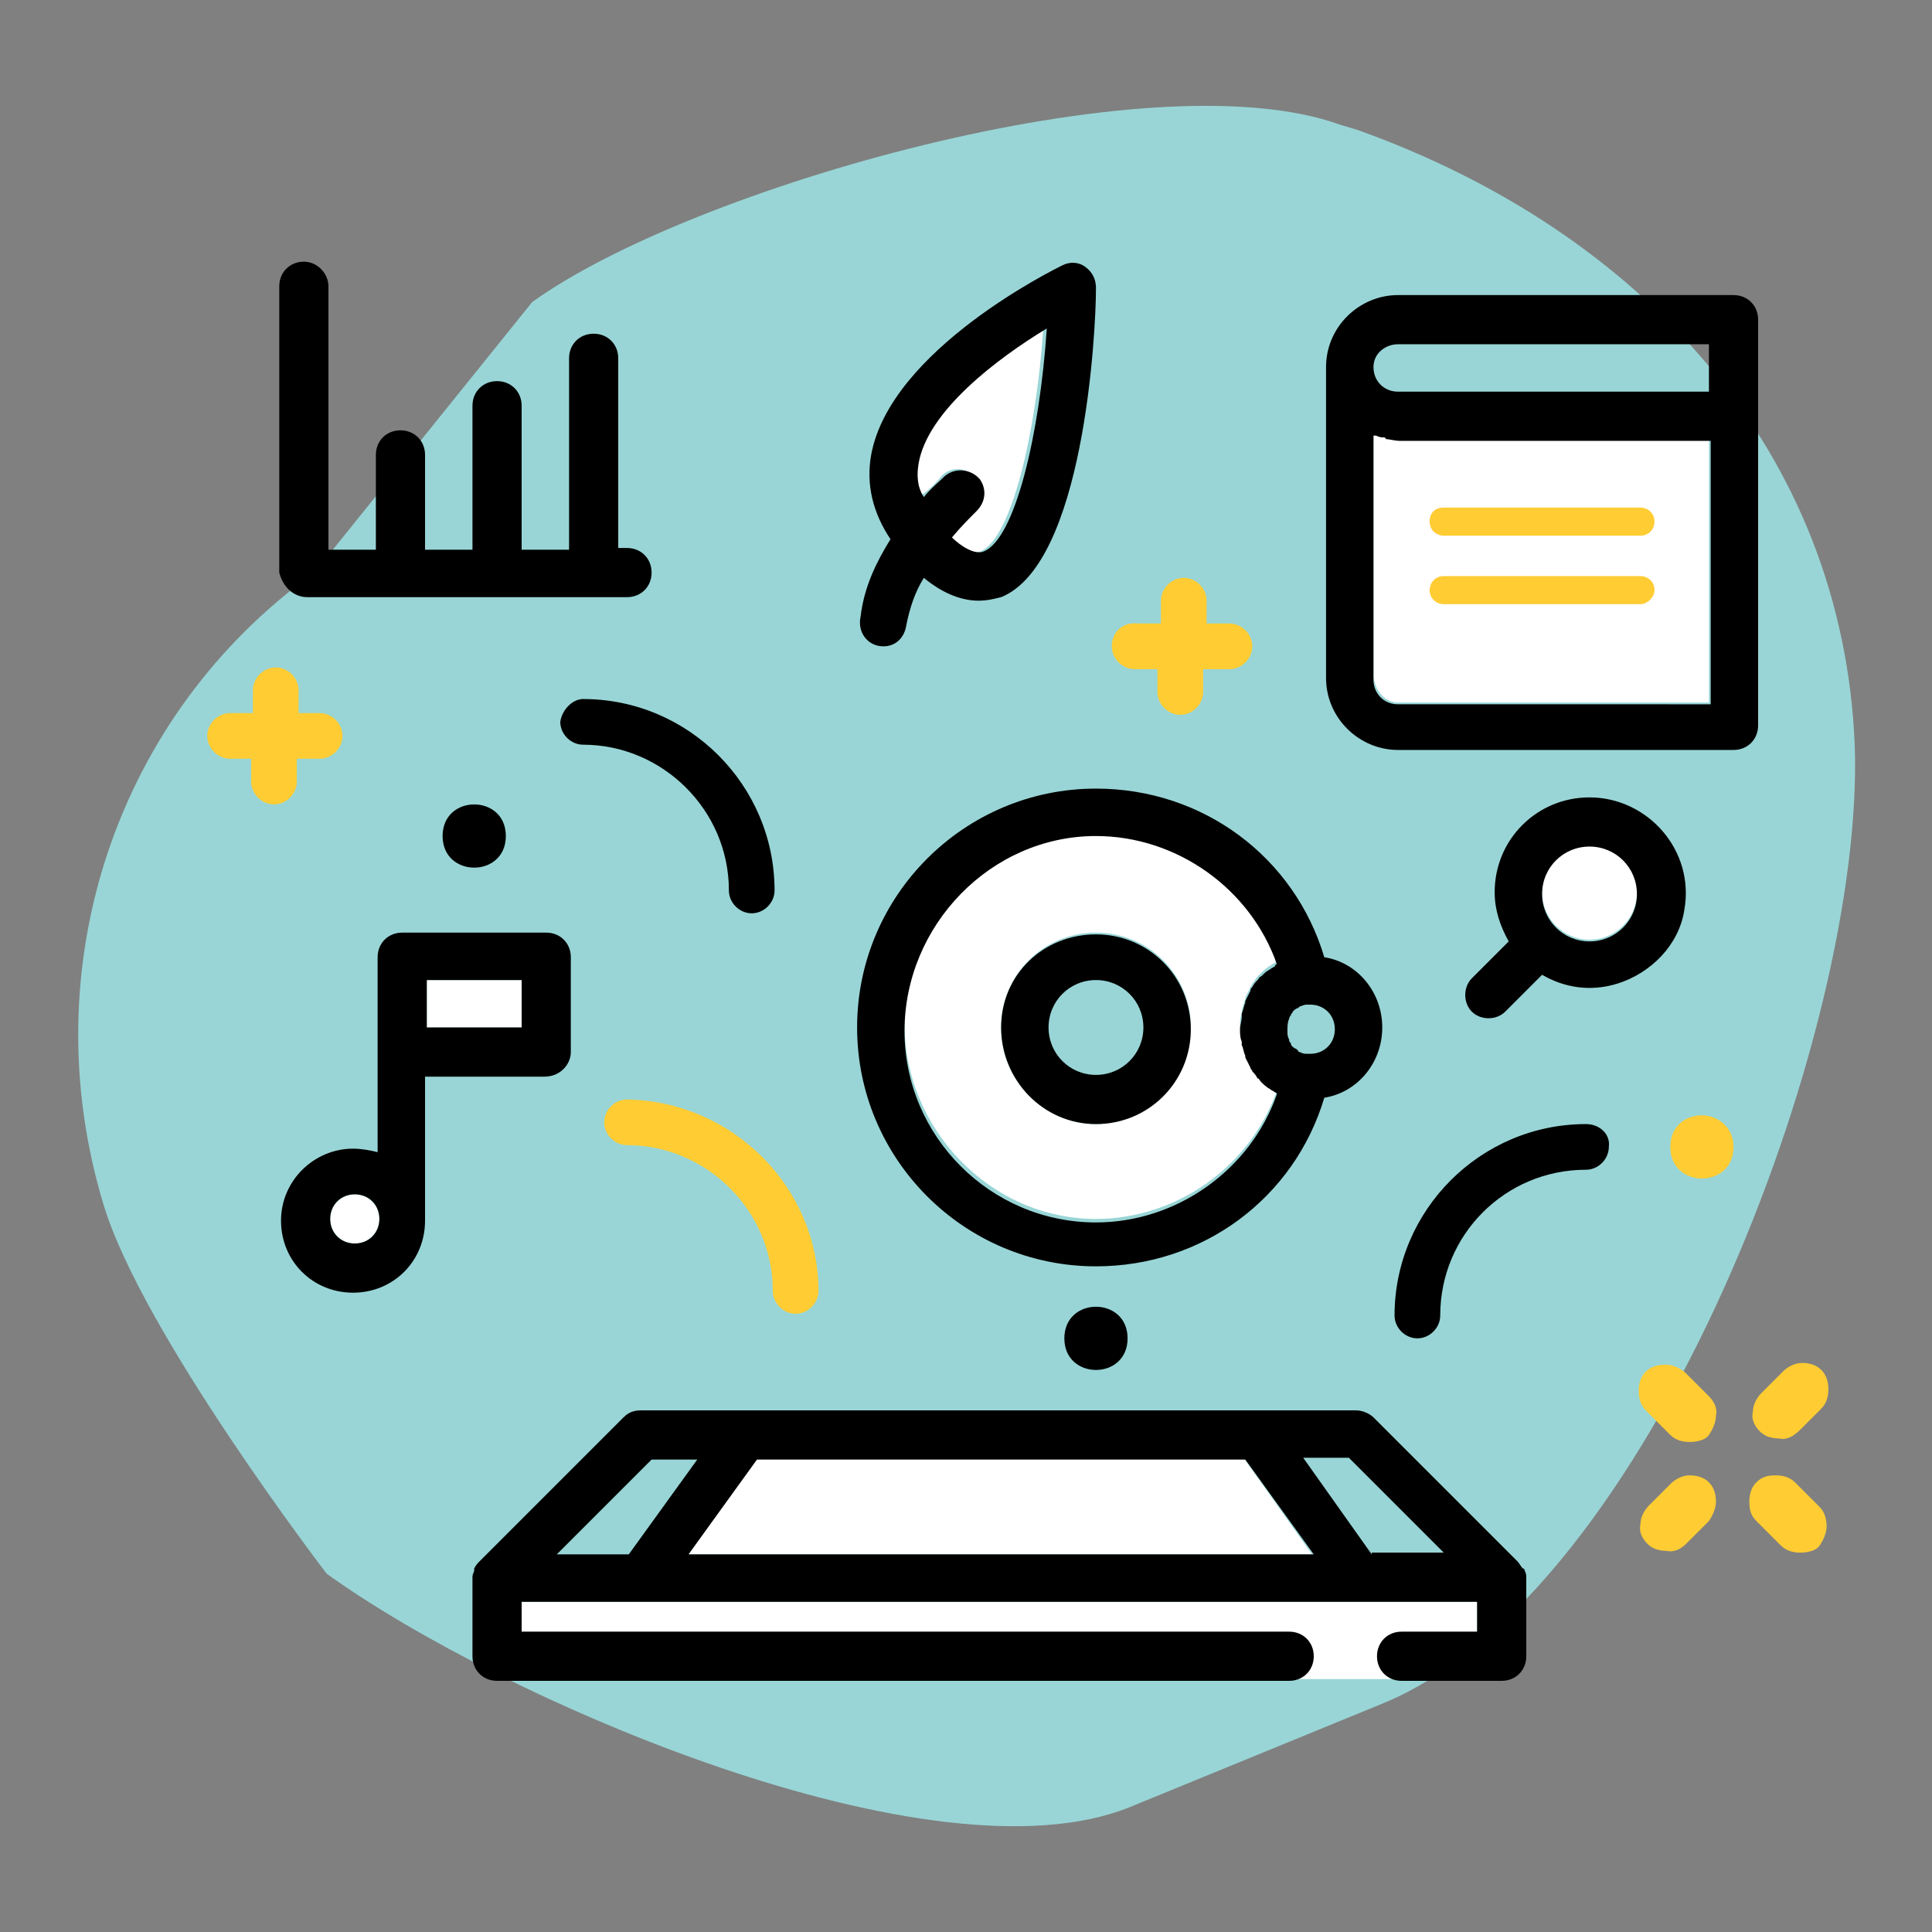
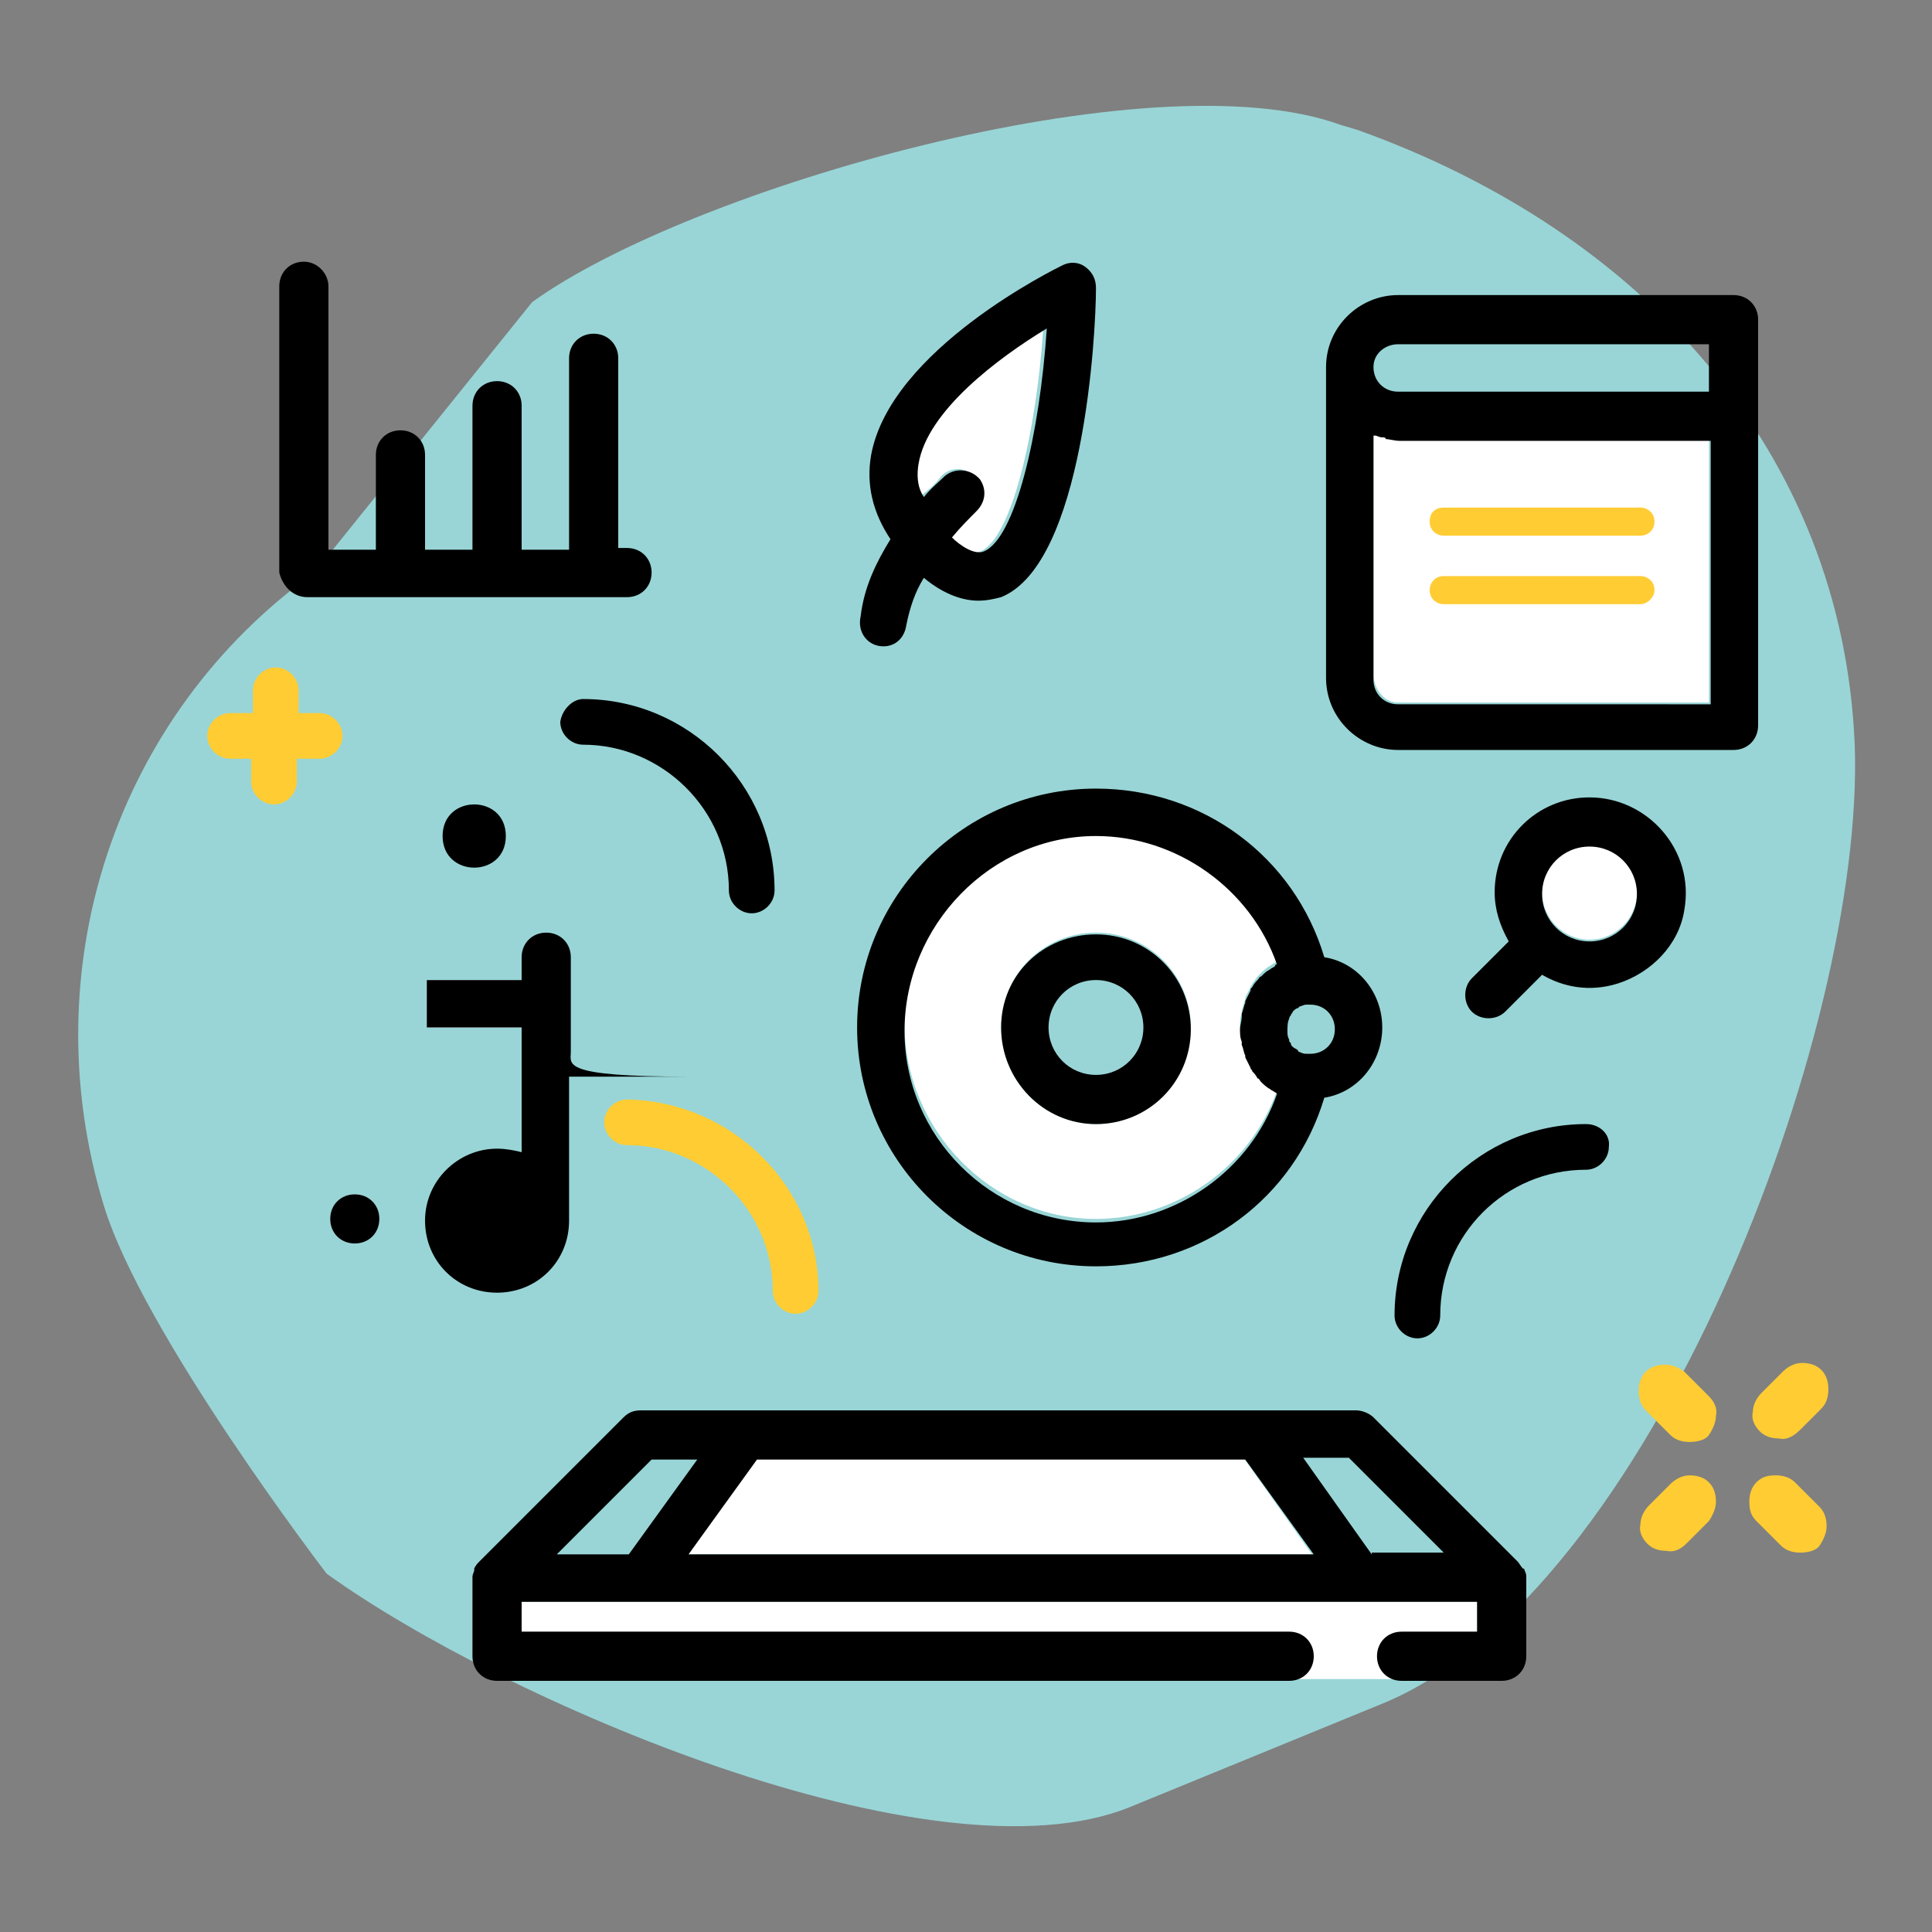
<svg xmlns="http://www.w3.org/2000/svg" version="1.1" id="Layer_2_00000013193347869424042830000004169675173842478483_" x="0px" y="0px" viewBox="0 0 110 110" style="enable-background:new 0 0 110 110;" xml:space="preserve">
  <rect x="0" y="0" width="110" height="110" fill="#808080" stroke="none" />
  <style type="text/css">
	.st0{fill:#99D5D6;}
	.st1{fill:#FFFFFF;}
	.st2{fill:#FFCC33;}
	.st3{fill:none;}
	.st4{fill-rule:evenodd;clip-rule:evenodd;fill:#FFCC33;}
</style>
  <g id="Layer_1-2">
    <path class="st0" d="M64.3,102.9L78.7,97c15.2-6.2,27.5-38.2,26.9-54.6l0,0c-0.7-16.7-12.1-29.2-28.3-35l-1-0.3   c-10.8-3.9-37,3.6-46,10.1L17.9,32.6C6.6,40.7,1.8,55.1,5.9,68.6l0,0c2.2,7.3,12.7,21,12.7,21C28.6,96.8,53.1,107.4,64.3,102.9   L64.3,102.9z" />
    <g>
      <path class="st1" d="M62.4,69.4L62.4,69.4c4.6,0,8.8-3,10.3-7.3c0,0-0.1,0-0.1-0.1c-0.1-0.1-0.2-0.1-0.3-0.2    c-0.2-0.1-0.3-0.2-0.5-0.4c-0.1,0-0.1-0.1-0.2-0.2c-0.1-0.1-0.2-0.2-0.3-0.4c0-0.1-0.1-0.1-0.1-0.2c-0.1-0.2-0.2-0.4-0.3-0.6    c0,0,0-0.1,0-0.1c-0.1-0.2-0.1-0.4-0.2-0.6c0-0.1,0-0.1,0-0.2c0-0.2-0.1-0.5-0.1-0.7s0-0.5,0.1-0.7c0-0.1,0-0.1,0-0.2    c0.1-0.2,0.1-0.4,0.2-0.6c0,0,0-0.1,0-0.1c0.1-0.2,0.2-0.4,0.3-0.6c0-0.1,0.1-0.1,0.1-0.2c0.1-0.1,0.2-0.3,0.3-0.4    c0.1-0.1,0.1-0.1,0.2-0.2c0.1-0.1,0.3-0.3,0.5-0.4c0.1-0.1,0.2-0.1,0.3-0.2c0,0,0.1,0,0.1-0.1c-1.5-4.3-5.7-7.3-10.3-7.3    c-6,0-10.9,4.9-10.9,10.9S56.4,69.4,62.4,69.4L62.4,69.4z M62.4,53.1c3,0,5.4,2.4,5.4,5.4S65.4,64,62.4,64S57,61.5,57,58.5    S59.4,53.1,62.4,53.1z" />
      <circle class="st1" cx="20.2" cy="69.4" r="1.4" />
      <path class="st1" d="M79.6,40h17.7V25H79.6c-0.3,0-0.5,0-0.8-0.1c-0.1,0-0.2,0-0.2-0.1c-0.1,0-0.2,0-0.4-0.1v13.8    C78.3,39.4,78.9,40,79.6,40z" />
      <path class="st1" d="M53.6,27.1c0.6-0.6,1.5-0.5,2,0.2c0.4,0.6,0.3,1.3-0.2,1.8c-0.4,0.4-0.9,0.9-1.4,1.5c0.5,0.5,1.3,1,1.8,0.8    c1.8-0.7,3.2-6.8,3.6-12.7c-2.8,1.7-6.8,4.7-7.3,7.7l0,0c-0.1,0.7,0,1.3,0.2,1.9C52.9,27.9,53.3,27.5,53.6,27.1z" />
      <rect x="24.3" y="55.8" class="st1" width="5.4" height="2.7" />
      <circle class="st1" cx="90.5" cy="50.8" r="2.7" />
      <rect x="29.7" y="91.2" class="st1" width="54.4" height="4.4" />
      <polygon class="st1" points="74.7,88.5 70.8,83 43.1,83 39.2,88.5   " />
-       <path d="M32.5,59.9v-5.4c0-0.8-0.6-1.4-1.4-1.4h-8.2c-0.8,0-1.4,0.6-1.4,1.4v11.1c-0.4-0.1-0.9-0.2-1.4-0.2    c-2.2,0-4.1,1.8-4.1,4.1s1.8,4.1,4.1,4.1s4.1-1.8,4.1-4.1v-8.2h6.8C31.9,61.3,32.5,60.6,32.5,59.9z M20.2,70.8    c-0.8,0-1.4-0.6-1.4-1.4s0.6-1.4,1.4-1.4s1.4,0.6,1.4,1.4S21,70.8,20.2,70.8z M29.7,58.5h-5.4v-2.7h5.4V58.5z" />
+       <path d="M32.5,59.9v-5.4c0-0.8-0.6-1.4-1.4-1.4c-0.8,0-1.4,0.6-1.4,1.4v11.1c-0.4-0.1-0.9-0.2-1.4-0.2    c-2.2,0-4.1,1.8-4.1,4.1s1.8,4.1,4.1,4.1s4.1-1.8,4.1-4.1v-8.2h6.8C31.9,61.3,32.5,60.6,32.5,59.9z M20.2,70.8    c-0.8,0-1.4-0.6-1.4-1.4s0.6-1.4,1.4-1.4s1.4,0.6,1.4,1.4S21,70.8,20.2,70.8z M29.7,58.5h-5.4v-2.7h5.4V58.5z" />
      <path d="M90.5,45.4L90.5,45.4c-3,0-5.4,2.4-5.4,5.4c0,1,0.3,1.9,0.8,2.8l-2.1,2.1c-0.5,0.5-0.5,1.4,0,1.9c0.5,0.5,1.4,0.5,1.9,0    l2.1-2.1c1.2,0.7,2.7,1,4.3,0.5c1.9-0.6,3.5-2.2,3.8-4.2C96.5,48.4,93.8,45.4,90.5,45.4L90.5,45.4z M90.5,53.6    c-1.5,0-2.7-1.2-2.7-2.7s1.2-2.7,2.7-2.7s2.7,1.2,2.7,2.7S92,53.6,90.5,53.6z" />
      <path d="M17.5,34L17.5,34h18.2c0.8,0,1.4-0.6,1.4-1.4s-0.6-1.4-1.4-1.4h-0.5V20.4c0-0.8-0.6-1.4-1.4-1.4s-1.4,0.6-1.4,1.4v10.9    h-2.7v-8.2c0-0.8-0.6-1.4-1.4-1.4l0,0c-0.8,0-1.4,0.6-1.4,1.4v8.2h-2.7v-5.4c0-0.8-0.6-1.4-1.4-1.4s-1.4,0.6-1.4,1.4v5.4h-2.7v-15    c0-0.7-0.6-1.4-1.4-1.4s-1.4,0.6-1.4,1.4v16.3C16.1,33.4,16.7,34,17.5,34L17.5,34z" />
      <path d="M50.3,36.8c0.7,0,1.2-0.5,1.3-1.2c0.2-1,0.5-1.9,1-2.7c1.2,1,2.3,1.3,3.1,1.3c0.5,0,0.9-0.1,1.3-0.2    c4.7-1.9,5.4-15,5.4-17.6c0-0.5-0.2-0.9-0.6-1.2c-0.4-0.3-0.9-0.3-1.3-0.1c-0.4,0.2-9.8,4.8-10.9,10.8c-0.3,1.7,0.1,3.3,1.1,4.8    c-0.8,1.3-1.5,2.7-1.7,4.4C48.8,36,49.4,36.8,50.3,36.8z M52.3,26.4L52.3,26.4c0.5-3,4.5-6,7.3-7.7c-0.4,6-1.8,12-3.6,12.7    c-0.5,0.2-1.3-0.3-1.8-0.8c0.5-0.6,1-1.1,1.4-1.5c0.5-0.5,0.6-1.2,0.2-1.8c-0.5-0.6-1.4-0.7-2-0.2c-0.3,0.3-0.8,0.7-1.2,1.2    C52.2,27.7,52.2,27,52.3,26.4z" />
      <path d="M62.4,64c3,0,5.4-2.4,5.4-5.4s-2.4-5.4-5.4-5.4S57,55.5,57,58.5S59.4,64,62.4,64z M62.4,55.8c1.5,0,2.7,1.2,2.7,2.7    s-1.2,2.7-2.7,2.7s-2.7-1.2-2.7-2.7S60.9,55.8,62.4,55.8z" />
      <path d="M62.4,72.1c6.1,0,11.3-3.9,13-9.6l0,0c1.9-0.3,3.3-2,3.3-4s-1.4-3.7-3.3-4c-1.7-5.7-6.9-9.6-13-9.6    c-7.5,0-13.6,6.1-13.6,13.6S54.9,72.1,62.4,72.1z M73.4,58c0-0.1,0.1-0.2,0.1-0.2c0-0.1,0.1-0.1,0.1-0.2c0.1-0.1,0.2-0.2,0.3-0.2    c0,0,0.1-0.1,0.1-0.1c0.1,0,0.2-0.1,0.4-0.1c0.1,0,0.2,0,0.2,0c0.8,0,1.4,0.6,1.4,1.4s-0.6,1.4-1.4,1.4c-0.1,0-0.2,0-0.2,0    c-0.1,0-0.2,0-0.4-0.1c0,0-0.1,0-0.1-0.1c-0.1-0.1-0.2-0.1-0.3-0.2c-0.1-0.1-0.1-0.1-0.1-0.2c-0.1-0.1-0.1-0.1-0.1-0.2    c-0.1-0.2-0.1-0.3-0.1-0.5S73.3,58.2,73.4,58z M62.4,47.6c4.6,0,8.8,3,10.3,7.3c0,0-0.1,0-0.1,0.1c-0.1,0.1-0.2,0.1-0.3,0.2    c-0.2,0.1-0.3,0.2-0.5,0.4c-0.1,0-0.1,0.1-0.2,0.2c-0.1,0.1-0.2,0.2-0.3,0.4c-0.1,0.1-0.1,0.1-0.1,0.2c-0.1,0.2-0.2,0.4-0.3,0.6    c0,0,0,0.1,0,0.1c-0.1,0.2-0.1,0.4-0.2,0.6c0,0.1,0,0.1,0,0.2c0,0.2-0.1,0.5-0.1,0.7s0,0.5,0.1,0.7c0,0.1,0,0.1,0,0.2    c0.1,0.2,0.1,0.4,0.2,0.6c0,0,0,0.1,0,0.1c0.1,0.2,0.2,0.4,0.3,0.6c0,0.1,0.1,0.1,0.1,0.2c0.1,0.1,0.2,0.2,0.3,0.4    c0.1,0,0.1,0.1,0.2,0.2c0.1,0.1,0.3,0.3,0.5,0.4c0.1,0.1,0.2,0.1,0.3,0.2c0,0,0.1,0,0.1,0.1c-1.5,4.3-5.7,7.3-10.3,7.3l0,0    c-6,0-10.9-4.9-10.9-10.9S56.4,47.6,62.4,47.6L62.4,47.6z" />
      <path d="M79.6,42.7h19.1c0.8,0,1.4-0.6,1.4-1.4V18.2c0-0.8-0.6-1.4-1.4-1.4H79.6c-2.2,0-4.1,1.8-4.1,4.1v17.7    C75.5,40.9,77.4,42.7,79.6,42.7L79.6,42.7z M79.6,19.6h17.7v2.7H79.6c-0.8,0-1.4-0.6-1.4-1.4S78.9,19.6,79.6,19.6z M78.3,24.8    c0.1,0,0.2,0.1,0.4,0.1c0.1,0,0.2,0,0.2,0.1c0.2,0,0.5,0.1,0.8,0.1h17.7v15H79.6c-0.8,0-1.4-0.6-1.4-1.4V24.8z" />
      <path d="M25.2,47.6c0,1.2,0.9,1.8,1.8,1.8s1.8-0.6,1.8-1.8s-0.9-1.8-1.8-1.8S25.2,46.4,25.2,47.6z" />
-       <path d="M60.6,76.2c0,1.2,0.9,1.8,1.8,1.8s1.8-0.6,1.8-1.8s-0.9-1.8-1.8-1.8S60.6,75,60.6,76.2z" />
-       <path class="st2" d="M96.9,63.5c-0.9,0-1.8,0.6-1.8,1.8s0.9,1.8,1.8,1.8s1.8-0.6,1.8-1.8S97.7,63.5,96.9,63.5z" />
-       <path class="st2" d="M63.3,36.8c0,0.7,0.6,1.3,1.3,1.3h1.3v1.3c0,0.7,0.6,1.3,1.3,1.3s1.3-0.6,1.3-1.3v-1.3H70    c0.7,0,1.3-0.6,1.3-1.3s-0.6-1.3-1.3-1.3h-1.3v-1.3c0-0.7-0.6-1.3-1.3-1.3c-0.7,0-1.3,0.6-1.3,1.3v1.3h-1.3    C63.9,35.4,63.3,36,63.3,36.8z" />
      <path class="st2" d="M14.3,43.2v1.3c0,0.7,0.6,1.3,1.3,1.3s1.3-0.6,1.3-1.3v-1.3h1.3c0.7,0,1.3-0.6,1.3-1.3s-0.6-1.3-1.3-1.3H17    v-1.3c0-0.7-0.6-1.3-1.3-1.3s-1.3,0.6-1.3,1.3v1.3h-1.3c-0.7,0-1.3,0.6-1.3,1.3s0.6,1.3,1.3,1.3H14.3z" />
      <path d="M31.9,41.1c0,0.7,0.6,1.3,1.3,1.3c4.5,0,8.3,3.7,8.3,8.3c0,0.7,0.6,1.3,1.3,1.3s1.3-0.6,1.3-1.3c0-6-4.9-10.9-10.9-10.9    C32.6,39.8,32,40.4,31.9,41.1L31.9,41.1z" />
      <path class="st2" d="M35.7,62.6c-0.7,0-1.3,0.6-1.3,1.3s0.6,1.3,1.3,1.3c4.5,0,8.3,3.7,8.3,8.3c0,0.7,0.6,1.3,1.3,1.3    s1.3-0.6,1.3-1.3C46.6,67.6,41.7,62.7,35.7,62.6L35.7,62.6z" />
      <path d="M90.3,64c-6,0-10.9,4.9-10.9,10.9c0,0.7,0.6,1.3,1.3,1.3s1.3-0.6,1.3-1.3c0-4.6,3.7-8.3,8.3-8.3c0.7,0,1.3-0.6,1.3-1.3    C91.7,64.6,91.1,64,90.3,64L90.3,64z" />
      <path class="st2" d="M93.4,30.5H82.2c-0.4,0-0.8-0.3-0.8-0.8s0.3-0.8,0.8-0.8h11.2c0.4,0,0.8,0.3,0.8,0.8S93.8,30.5,93.4,30.5z" />
      <path class="st2" d="M93.4,34.4H82.2c-0.4,0-0.8-0.3-0.8-0.8c0-0.4,0.3-0.8,0.8-0.8h11.2c0.4,0,0.8,0.3,0.8,0.8    C94.2,34,93.8,34.4,93.4,34.4z" />
    </g>
    <g>
      <polygon class="st3" points="37.1,83 31.7,88.5 35.8,88.5 39.7,83   " />
-       <polygon class="st3" points="43.1,83 39.2,88.5 74.7,88.5 70.8,83   " />
      <polygon class="st3" points="74.2,83 78.1,88.5 82.3,88.5 76.8,83   " />
      <path d="M86.9,89.8c0-0.1,0-0.2-0.1-0.4c0,0,0-0.1-0.1-0.1c-0.1-0.1-0.2-0.3-0.3-0.4l0,0l-8.2-8.2c-0.2-0.2-0.6-0.4-1-0.4H36.5    c-0.4,0-0.7,0.1-1,0.4l-8.2,8.2l0,0c-0.1,0.1-0.2,0.2-0.3,0.4c0,0,0,0.1,0,0.1c0,0.1-0.1,0.2-0.1,0.4c0,0,0,0.1,0,0.1v4.4    c0,0.8,0.6,1.4,1.4,1.4h45.1c0.8,0,1.4-0.6,1.4-1.4l0,0c0-0.8-0.6-1.4-1.4-1.4H29.7v-1.7h54.4v1.7h-4.3c-0.8,0-1.4,0.6-1.4,1.4    l0,0c0,0.8,0.6,1.4,1.4,1.4h5.7c0.8,0,1.4-0.6,1.4-1.4L86.9,89.8C86.9,89.8,86.9,89.8,86.9,89.8L86.9,89.8z M31.7,88.5l5.4-5.4    h2.6l-3.9,5.4H31.7L31.7,88.5z M39.2,88.5l3.9-5.4h27.8l3.9,5.4H39.2L39.2,88.5z M78.1,88.5L74.2,83h2.6l5.4,5.4H78.1L78.1,88.5z" />
    </g>
    <g>
      <path class="st4" d="M101.1,84c0.4,0,0.8,0.1,1.1,0.4l1.4,1.4c0.3,0.3,0.4,0.7,0.4,1.1c0,0.4-0.2,0.8-0.4,1.1s-0.7,0.4-1.1,0.4    c-0.4,0-0.8-0.1-1.1-0.4l-1.4-1.4c-0.3-0.3-0.4-0.6-0.4-1.1c0-0.4,0.1-0.8,0.4-1.1S100.6,84,101.1,84L101.1,84z" />
      <path class="st4" d="M101.3,81.9c-0.4,0-0.8-0.1-1.1-0.4c-0.3-0.3-0.5-0.7-0.4-1.1c0-0.4,0.2-0.8,0.5-1.1l1.2-1.2    c0.3-0.3,0.7-0.5,1.1-0.5c0.4,0,0.8,0.1,1.1,0.4c0.3,0.3,0.4,0.7,0.4,1.1c0,0.4-0.1,0.8-0.4,1.1l-1.2,1.2    C102.1,81.8,101.7,82,101.3,81.9z" />
      <path class="st4" d="M95.9,78.1l1.4,1.4c0.3,0.3,0.5,0.7,0.4,1.1c0,0.4-0.2,0.8-0.4,1.1s-0.7,0.4-1.1,0.4c-0.4,0-0.8-0.1-1.1-0.4    l-1.4-1.4c-0.3-0.3-0.4-0.7-0.4-1.1c0-0.4,0.1-0.8,0.4-1.1s0.7-0.4,1.1-0.4C95.3,77.7,95.6,77.9,95.9,78.1L95.9,78.1z" />
      <path class="st4" d="M93.8,87.9c-0.3-0.3-0.5-0.7-0.4-1.1c0-0.4,0.2-0.8,0.5-1.1l1.2-1.2c0.3-0.3,0.7-0.5,1.1-0.5s0.8,0.1,1.1,0.4    c0.3,0.3,0.4,0.7,0.4,1.1s-0.2,0.8-0.4,1.1L96,87.9c-0.3,0.3-0.7,0.5-1.1,0.4C94.5,88.3,94.1,88.2,93.8,87.9L93.8,87.9z" />
    </g>
  </g>
</svg>